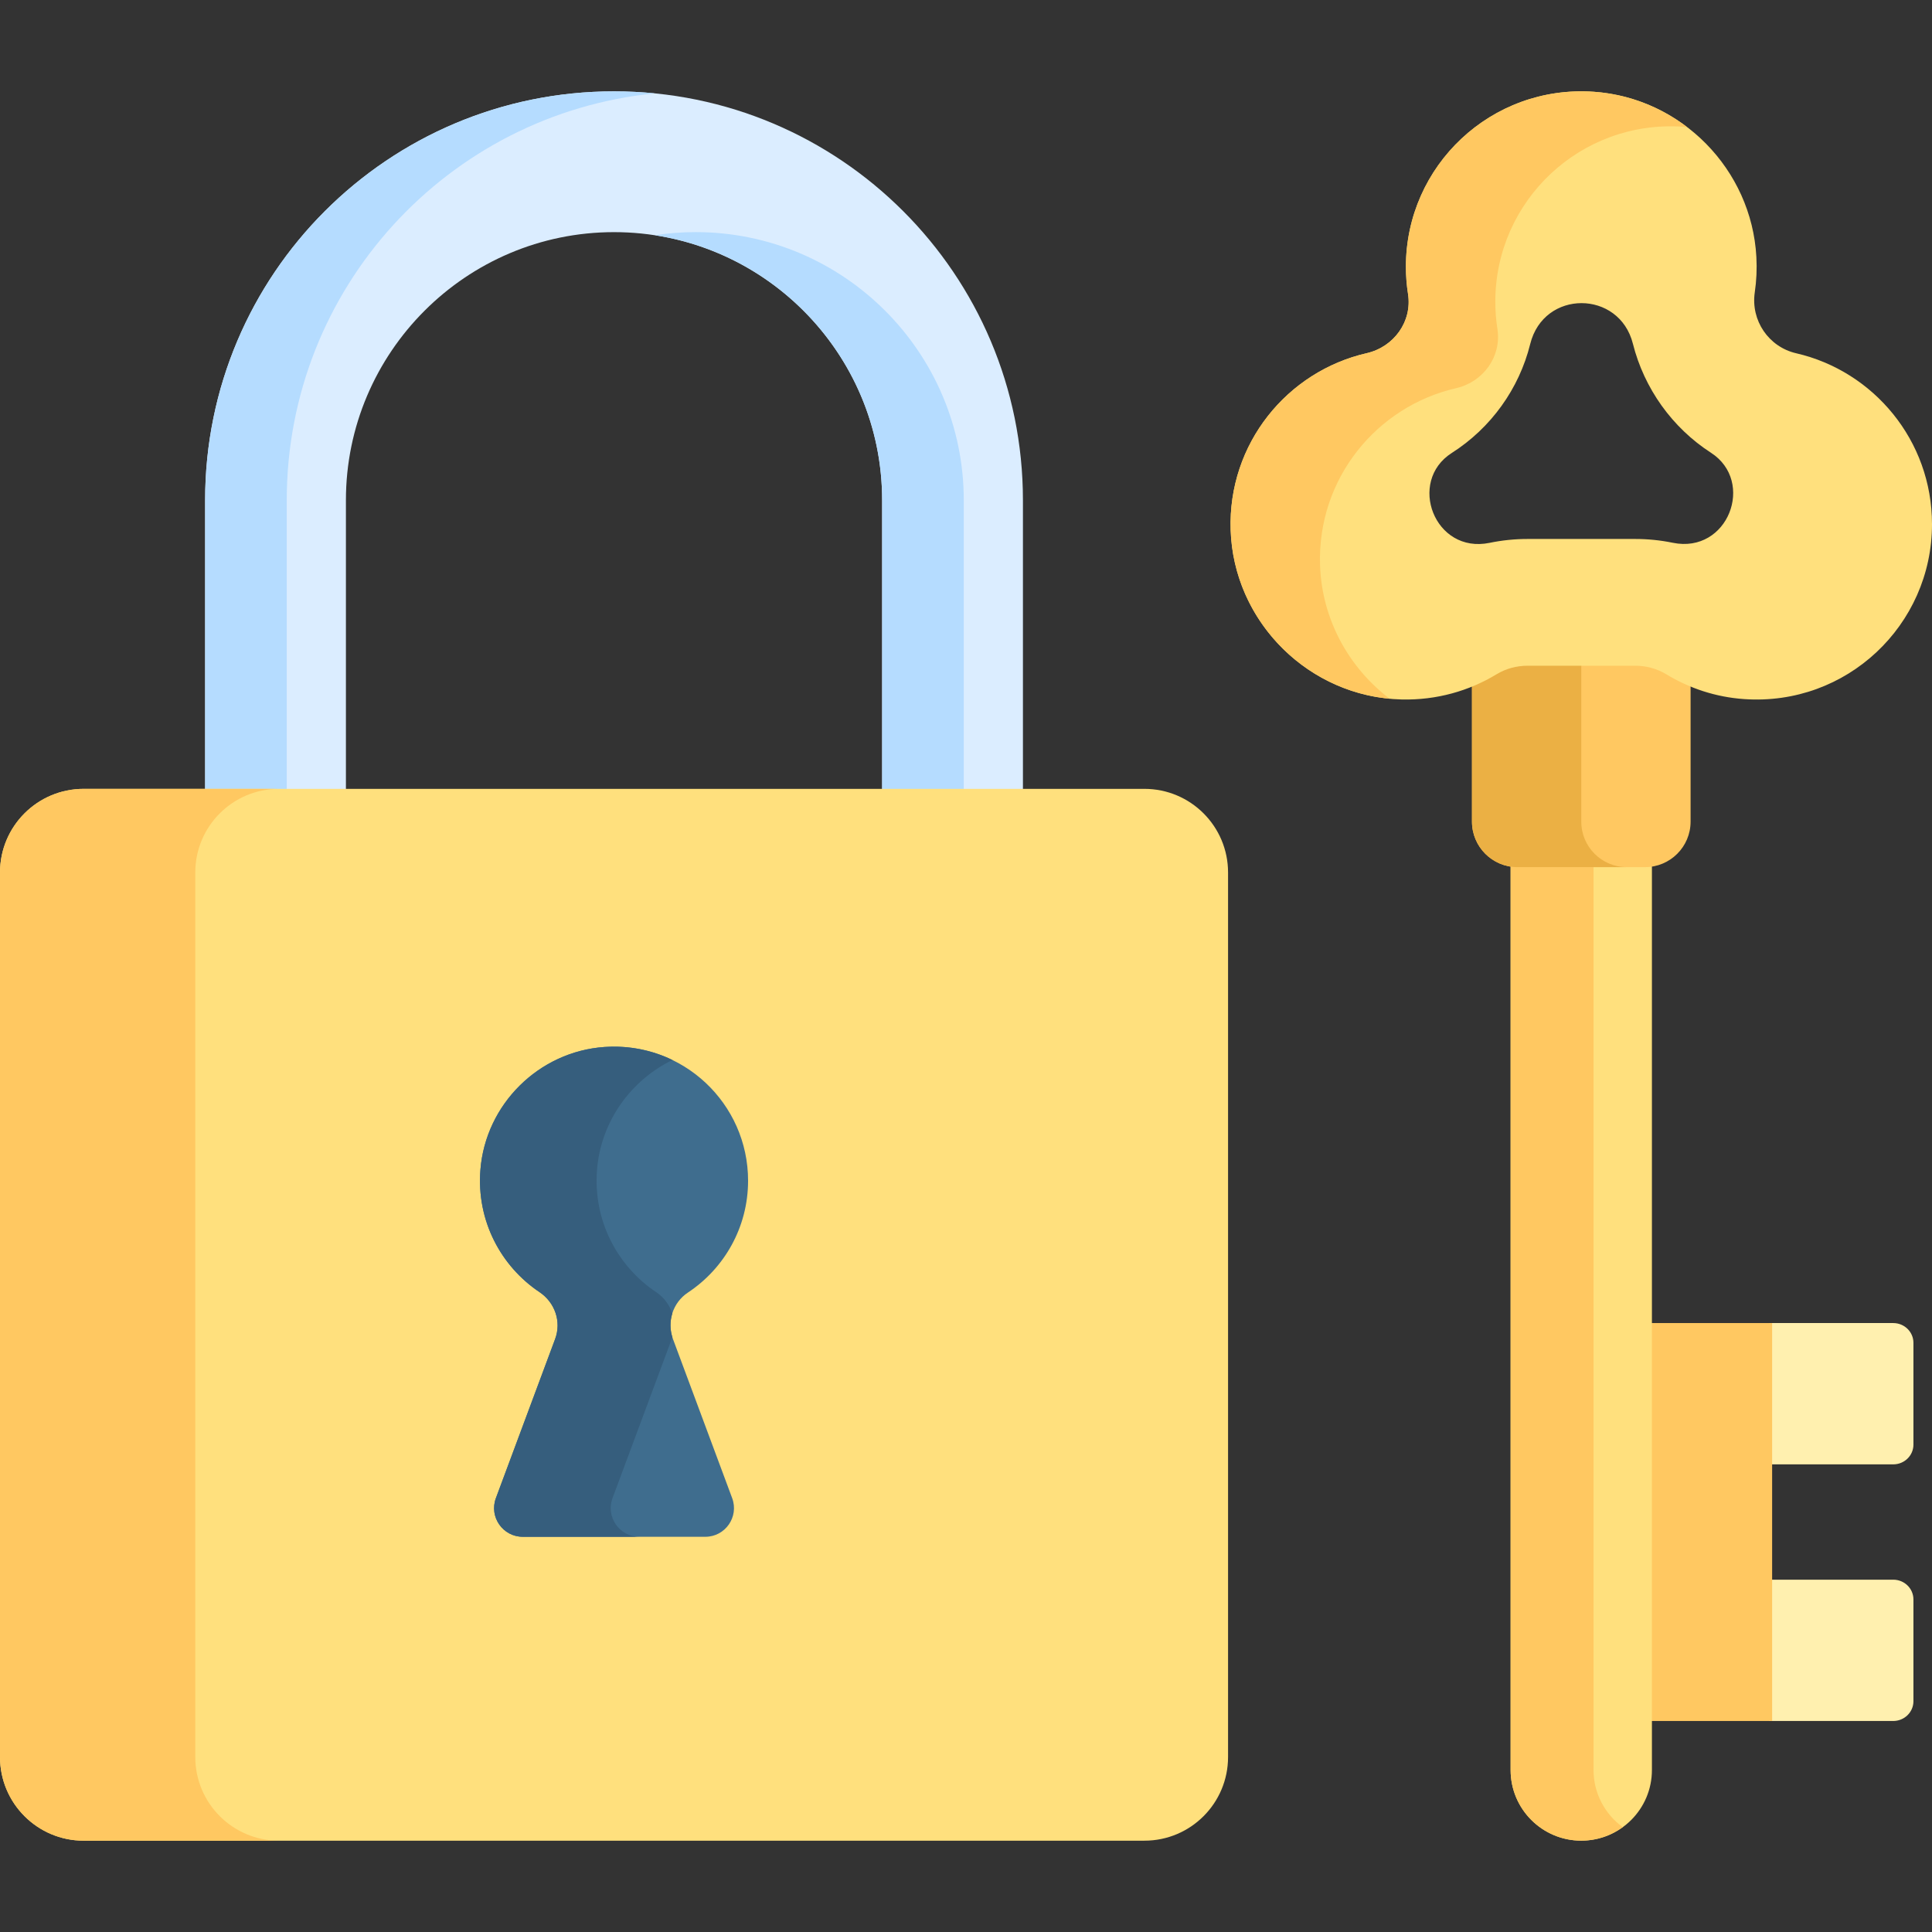
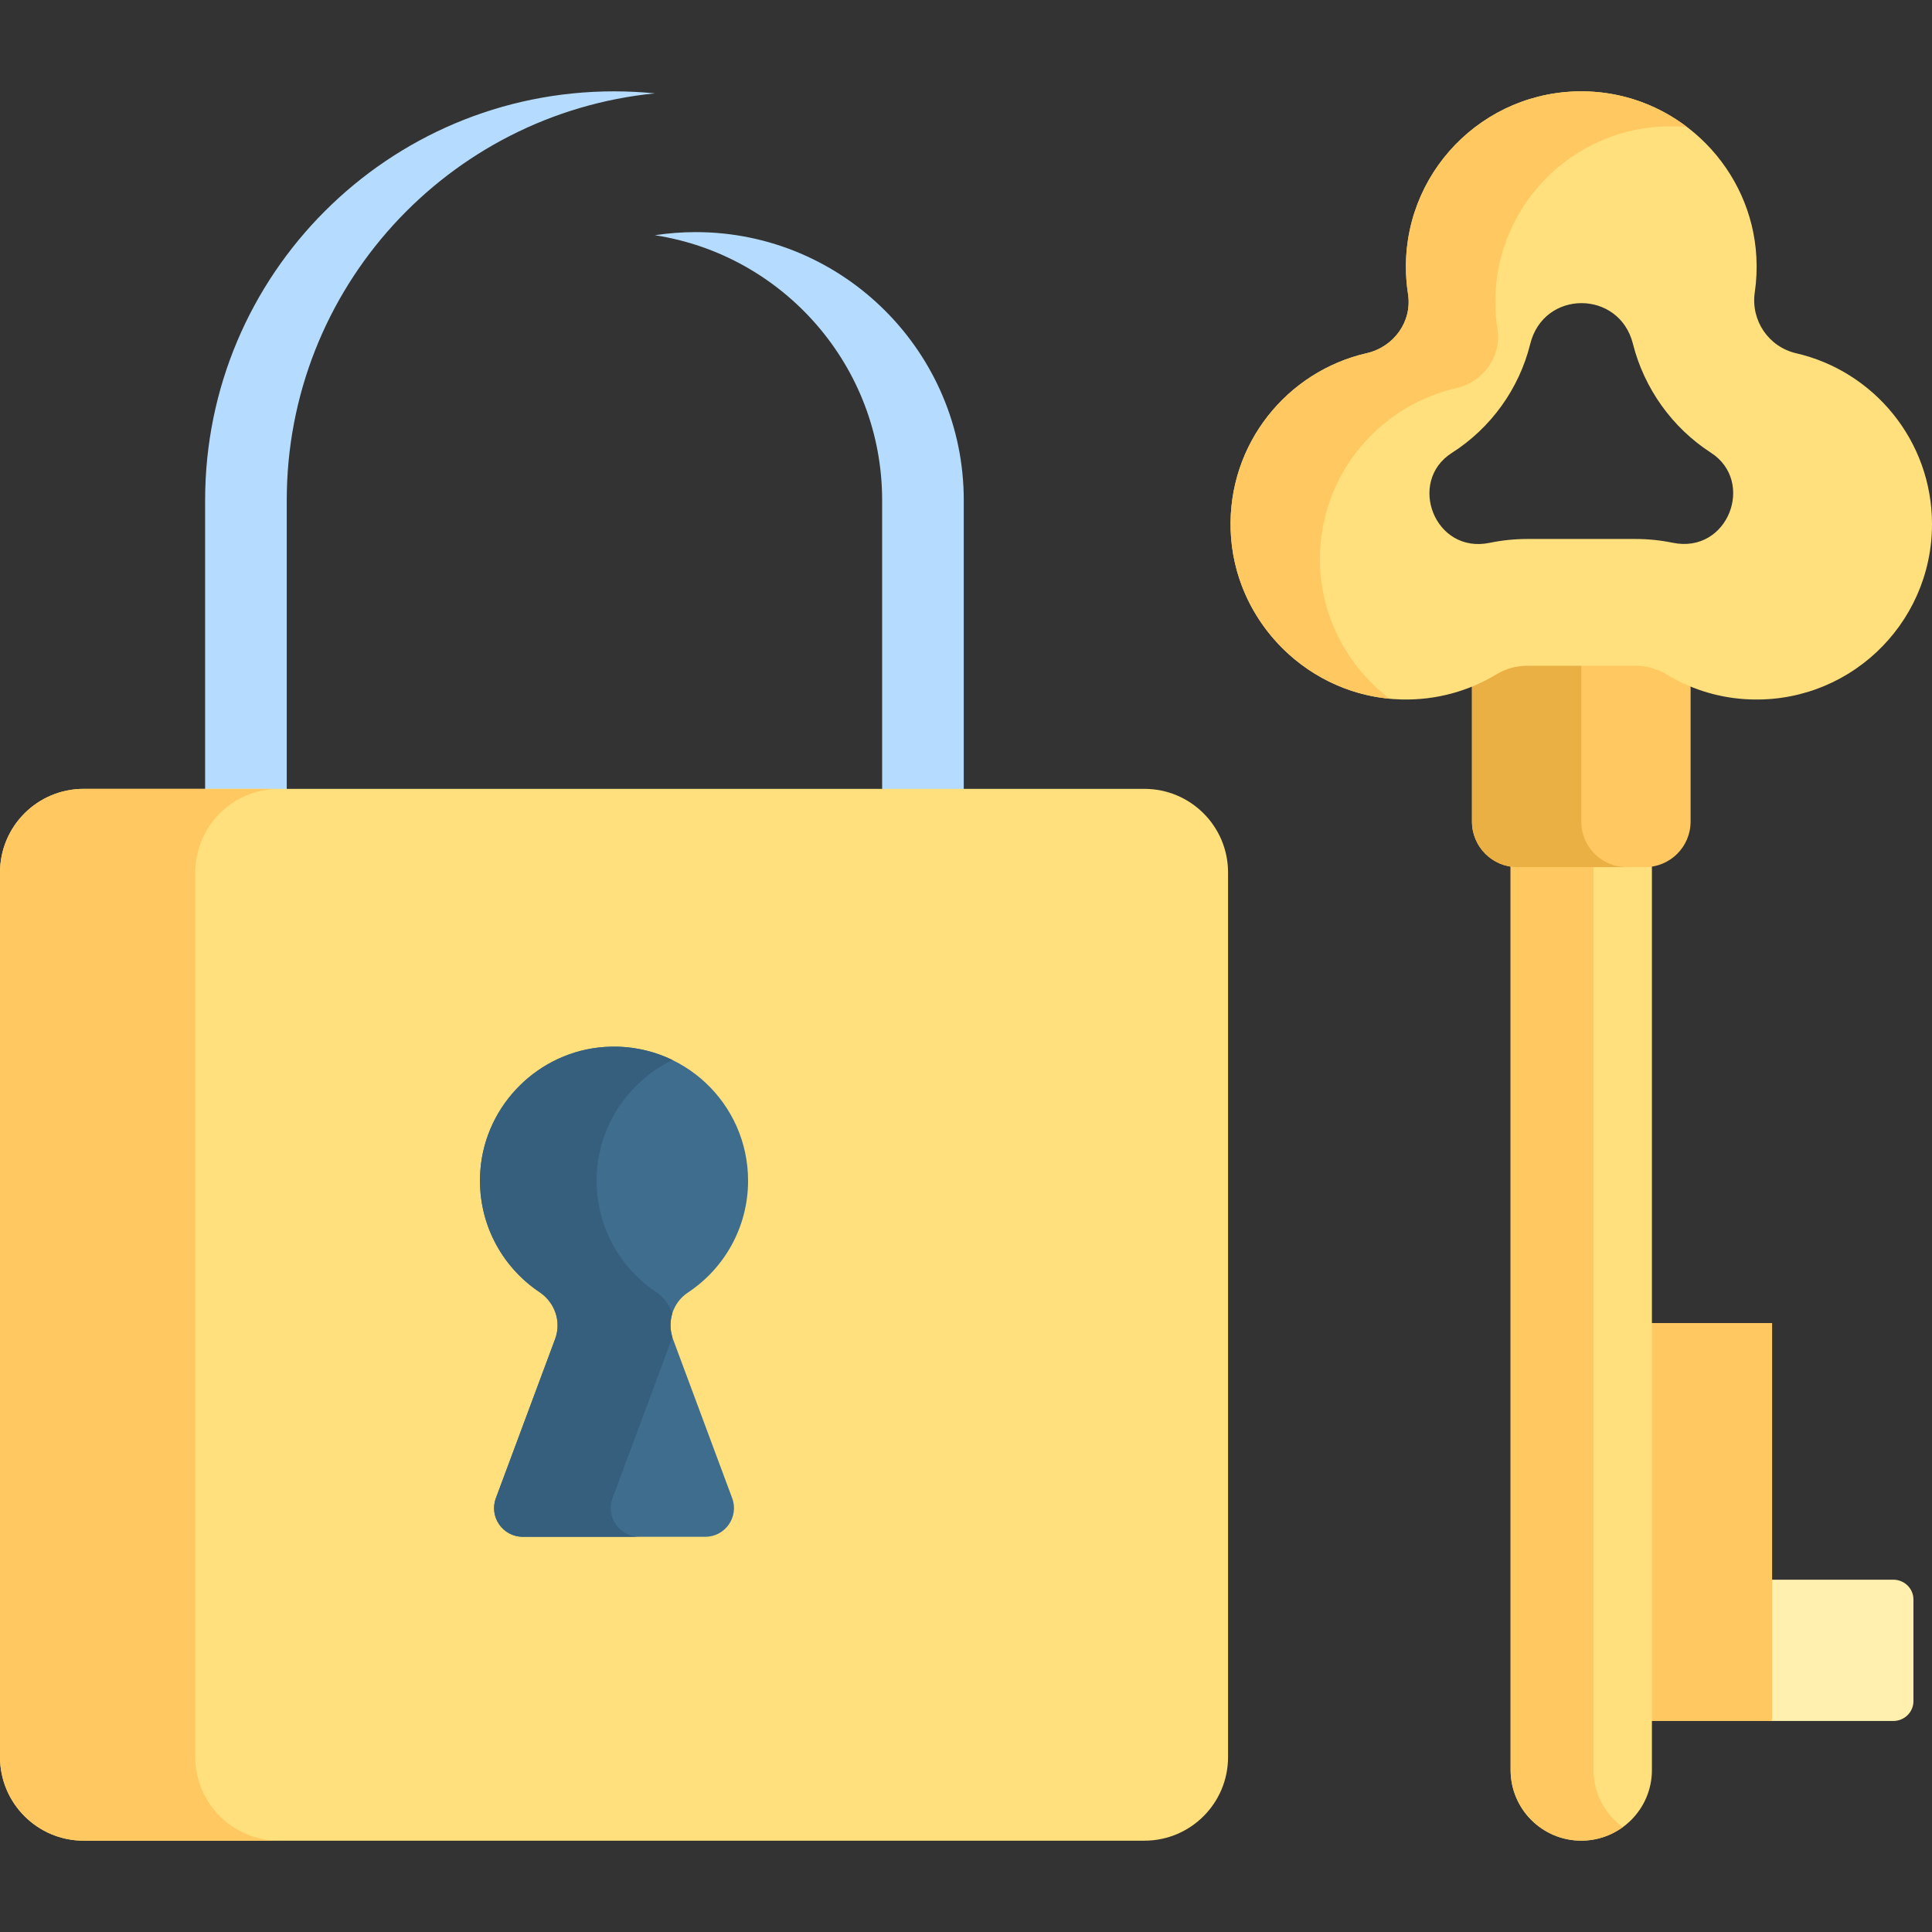
<svg xmlns="http://www.w3.org/2000/svg" width="64" height="64" viewBox="0 0 64 64" fill="none">
  <rect x="0" y="0" width="64" height="64" fill="#333333" stroke="none" />
-   <path d="M62.716 43.828H58.604V48.509H62.716C63.086 48.509 63.385 48.216 63.385 47.855V44.483C63.385 44.122 63.086 43.828 62.716 43.828Z" fill="#FFF0AF" />
  <path d="M62.716 52.329H58.604V57.01H62.716C63.086 57.01 63.385 56.716 63.385 56.355V52.984C63.385 52.622 63.086 52.329 62.716 52.329Z" fill="#FFF0AF" />
  <path d="M54.539 43.828H58.704V57.01H54.539V43.828Z" fill="#FFC861" />
-   <path d="M11.459 26.646V16.571C11.459 11.674 15.443 7.69 20.34 7.69C25.238 7.69 29.222 11.674 29.222 16.571V26.646H33.886V16.571C33.886 9.09 27.821 3.026 20.34 3.026C12.86 3.026 6.795 9.09 6.795 16.571V26.646H11.459Z" fill="#DBEDFF" />
  <path d="M21.693 3.093C21.248 3.049 20.797 3.026 20.34 3.026C12.86 3.026 6.795 9.09 6.795 16.571V26.646H9.499V16.571C9.499 9.546 14.847 3.771 21.693 3.093Z" fill="#B5DCFF" />
  <path d="M23.045 7.689C22.585 7.689 22.134 7.725 21.693 7.792C25.951 8.445 29.222 12.133 29.222 16.571V26.646H31.926V16.571C31.926 11.674 27.942 7.689 23.045 7.689Z" fill="#B5DCFF" />
  <path d="M54.411 28.384H50.306L50.041 28.706V58.634C50.041 59.926 51.089 60.974 52.382 60.974C53.674 60.974 54.722 59.926 54.722 58.634V28.706L54.411 28.384Z" fill="#FFE07D" />
  <path d="M52.788 58.634V28.706L53.053 28.384H50.306L50.041 28.706V58.634C50.041 59.927 51.089 60.974 52.382 60.974C52.896 60.974 53.369 60.807 53.755 60.526C53.17 60.101 52.788 59.413 52.788 58.634Z" fill="#FFC861" />
  <path d="M55.816 22.407L54.829 21.752H49.85L48.863 22.428L48.761 22.743V27.217C48.761 28.05 49.436 28.725 50.269 28.725H54.494C55.327 28.725 56.003 28.05 56.003 27.217V22.741L55.816 22.407Z" fill="#FFC861" />
  <path d="M52.382 27.217V21.752H49.85L48.863 22.428L48.761 22.743V27.217C48.761 28.05 49.436 28.725 50.269 28.725H53.89C53.057 28.725 52.382 28.05 52.382 27.217Z" fill="#EBB044" />
  <path d="M59.503 11.703C58.587 11.492 57.993 10.615 58.129 9.685C58.185 9.305 58.204 8.914 58.182 8.513C58.026 5.613 55.697 3.243 52.799 3.04C49.402 2.803 46.573 5.489 46.573 8.835C46.573 9.143 46.597 9.445 46.643 9.74C46.786 10.652 46.173 11.495 45.273 11.7C42.646 12.301 40.673 14.694 40.767 17.559C40.867 20.614 43.377 23.099 46.433 23.171C47.586 23.198 48.665 22.889 49.579 22.334C49.888 22.146 50.245 22.053 50.606 22.053H54.166C54.53 22.053 54.888 22.148 55.199 22.337C55.961 22.8 56.837 23.093 57.773 23.158C61.17 23.396 64 20.71 64 17.364C64 14.592 62.065 12.294 59.503 11.703ZM55.413 17.98C55.006 17.896 54.588 17.854 54.166 17.854H50.606C50.18 17.854 49.758 17.897 49.346 17.982C47.519 18.36 46.61 15.95 48.092 15.005C49.39 14.178 50.323 12.877 50.69 11.397C51.138 9.585 53.642 9.598 54.092 11.387C54.465 12.867 55.393 14.168 56.678 14.998C58.154 15.951 57.245 18.355 55.413 17.98Z" fill="#FFE07D" />
  <path d="M43.728 18.718C43.635 15.853 45.608 13.46 48.235 12.859C49.135 12.653 49.747 11.811 49.604 10.899C49.558 10.604 49.534 10.302 49.534 9.994C49.534 6.647 52.364 3.962 55.761 4.199C55.804 4.202 55.846 4.207 55.889 4.211C55.016 3.546 53.953 3.121 52.799 3.04C49.402 2.803 46.572 5.488 46.572 8.835C46.572 9.143 46.596 9.445 46.643 9.74C46.785 10.652 46.173 11.494 45.273 11.7C42.646 12.3 40.673 14.694 40.767 17.559C40.862 20.48 43.161 22.878 46.033 23.146C44.683 22.119 43.787 20.517 43.728 18.718Z" fill="#FFC861" />
  <path d="M37.91 26.132H2.771C1.241 26.132 0 27.372 0 28.903V58.203C0 59.734 1.241 60.975 2.771 60.975H37.91C39.441 60.975 40.681 59.734 40.681 58.203V28.903C40.681 27.372 39.44 26.132 37.91 26.132Z" fill="#FFE07D" />
  <path d="M6.469 58.203V28.903C6.469 27.372 7.71 26.132 9.24 26.132H2.771C1.241 26.132 0 27.372 0 28.903V58.203C0 59.734 1.241 60.975 2.771 60.975H9.24C7.71 60.975 6.469 59.734 6.469 58.203Z" fill="#FFC861" />
  <path d="M22.294 44.36C22.082 43.793 22.284 43.151 22.789 42.817C23.989 42.022 24.781 40.66 24.781 39.112C24.781 36.554 22.619 34.502 20.022 34.682C17.849 34.834 16.084 36.583 15.914 38.754C15.782 40.439 16.591 41.946 17.873 42.804C18.382 43.145 18.603 43.78 18.39 44.354L16.427 49.627C16.196 50.248 16.655 50.908 17.318 50.908H23.364C24.026 50.908 24.485 50.248 24.254 49.627L22.294 44.36Z" fill="#3F6D8E" />
  <path d="M20.291 49.627L22.253 44.354C22.26 44.334 22.266 44.314 22.272 44.294C22.19 44.033 22.193 43.76 22.27 43.51C22.18 43.229 21.996 42.978 21.736 42.804C20.455 41.946 19.645 40.44 19.777 38.754C19.902 37.155 20.894 35.785 22.276 35.114C21.602 34.788 20.833 34.626 20.022 34.683C17.849 34.834 16.084 36.583 15.914 38.754C15.782 40.44 16.592 41.946 17.873 42.804C18.382 43.145 18.603 43.78 18.39 44.354L16.427 49.627C16.196 50.248 16.655 50.908 17.317 50.908H21.181C20.518 50.908 20.06 50.248 20.291 49.627Z" fill="#365E7D" />
</svg>